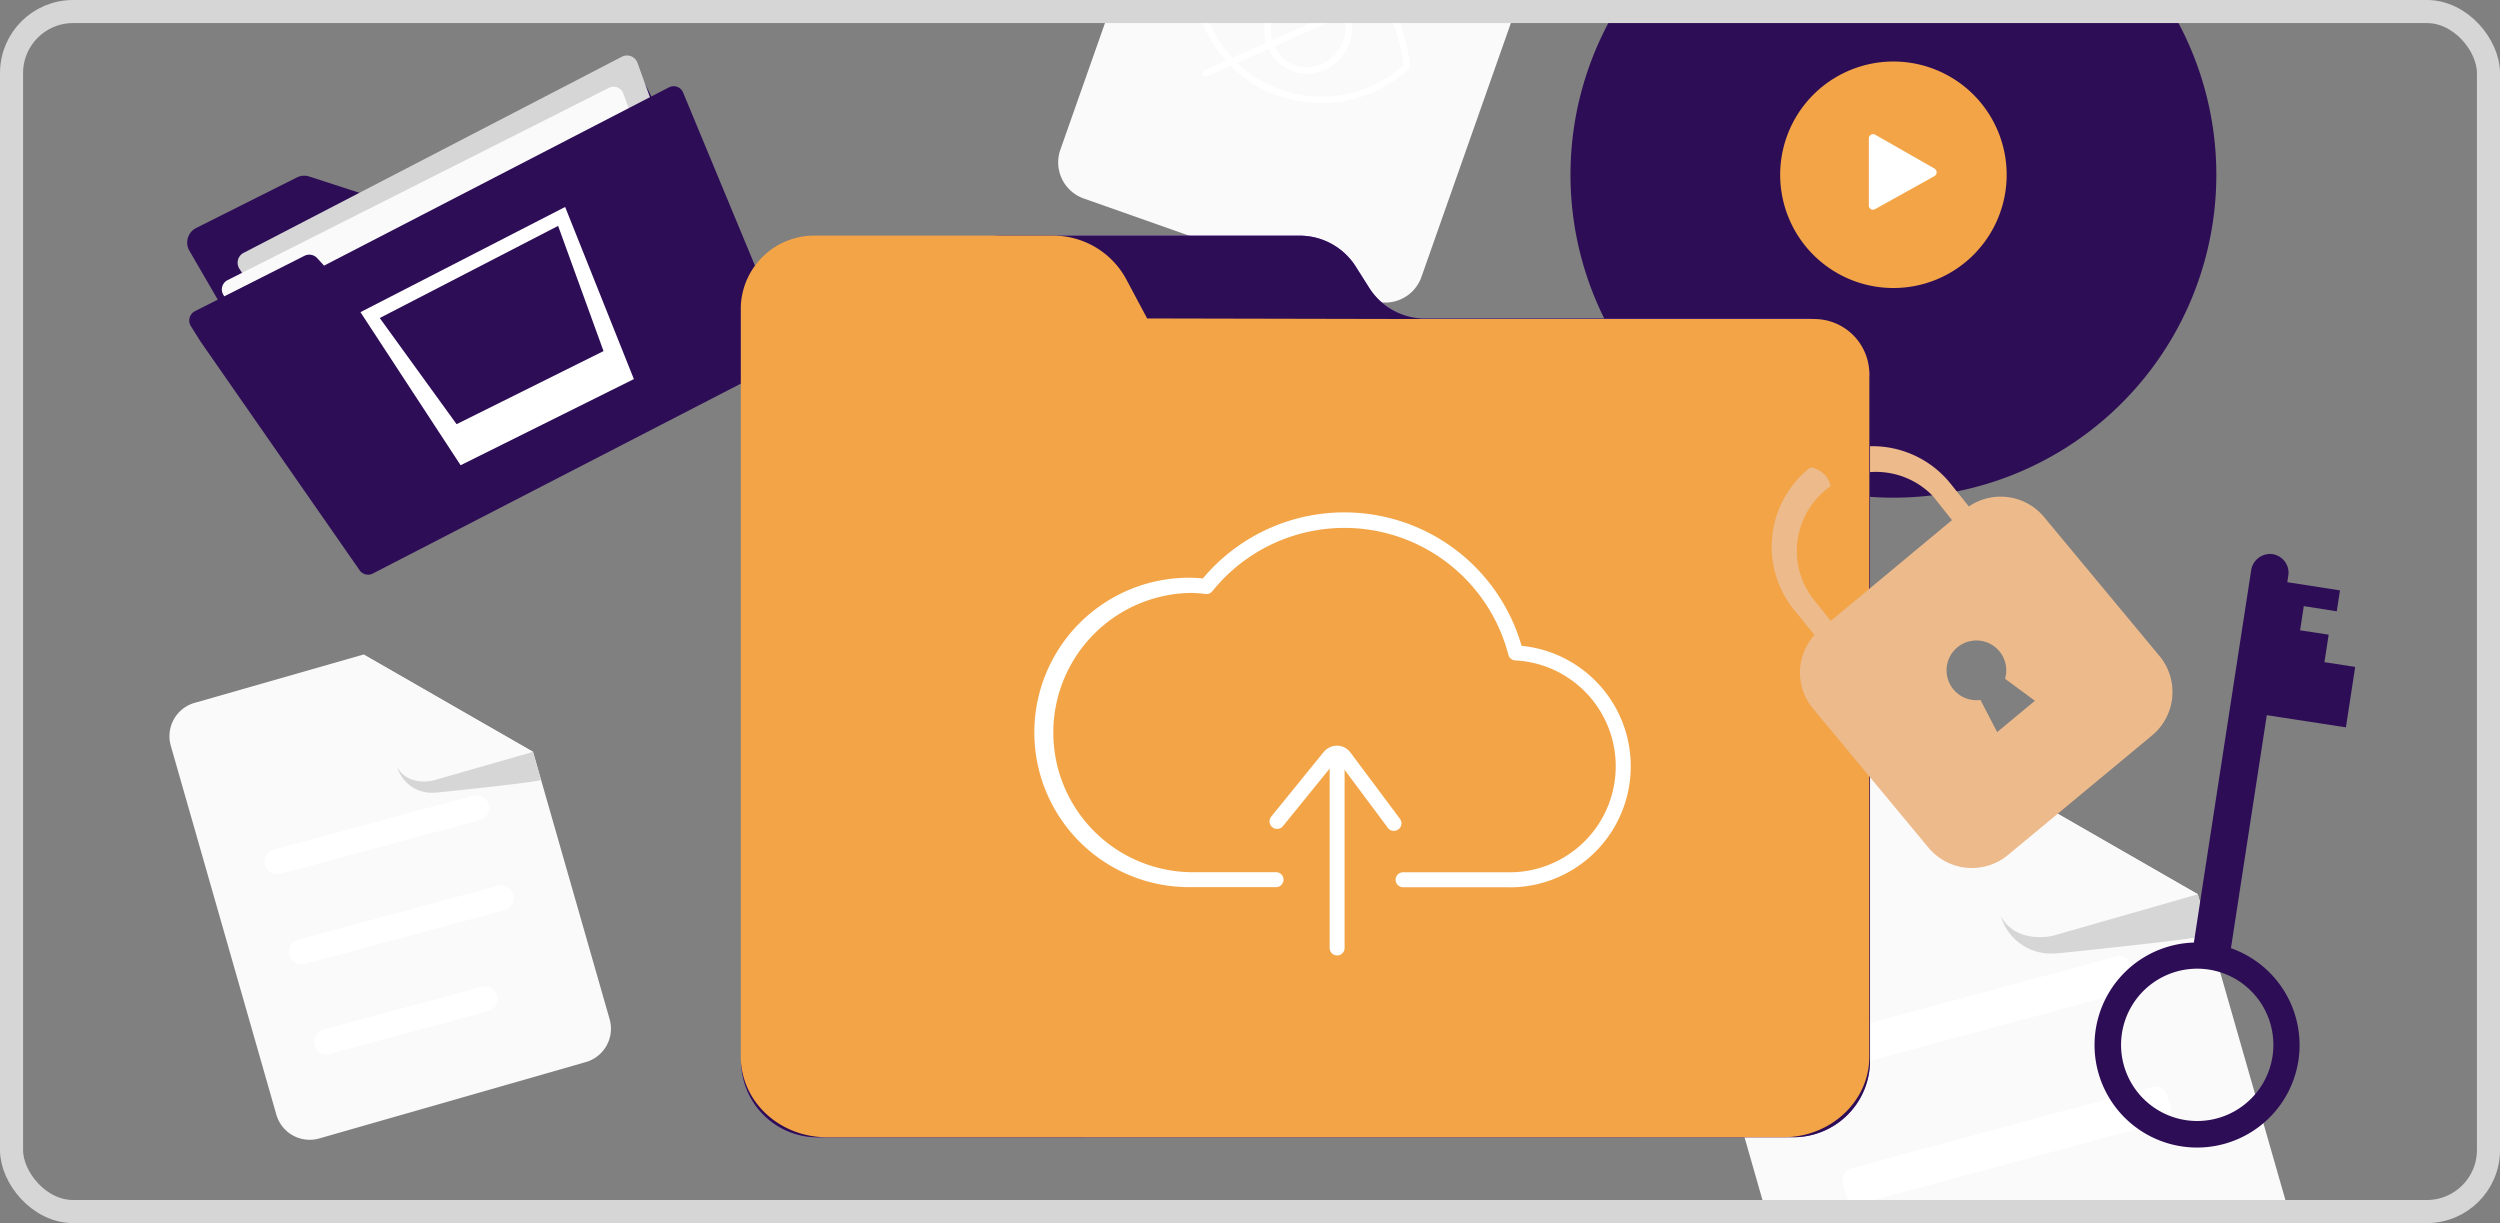
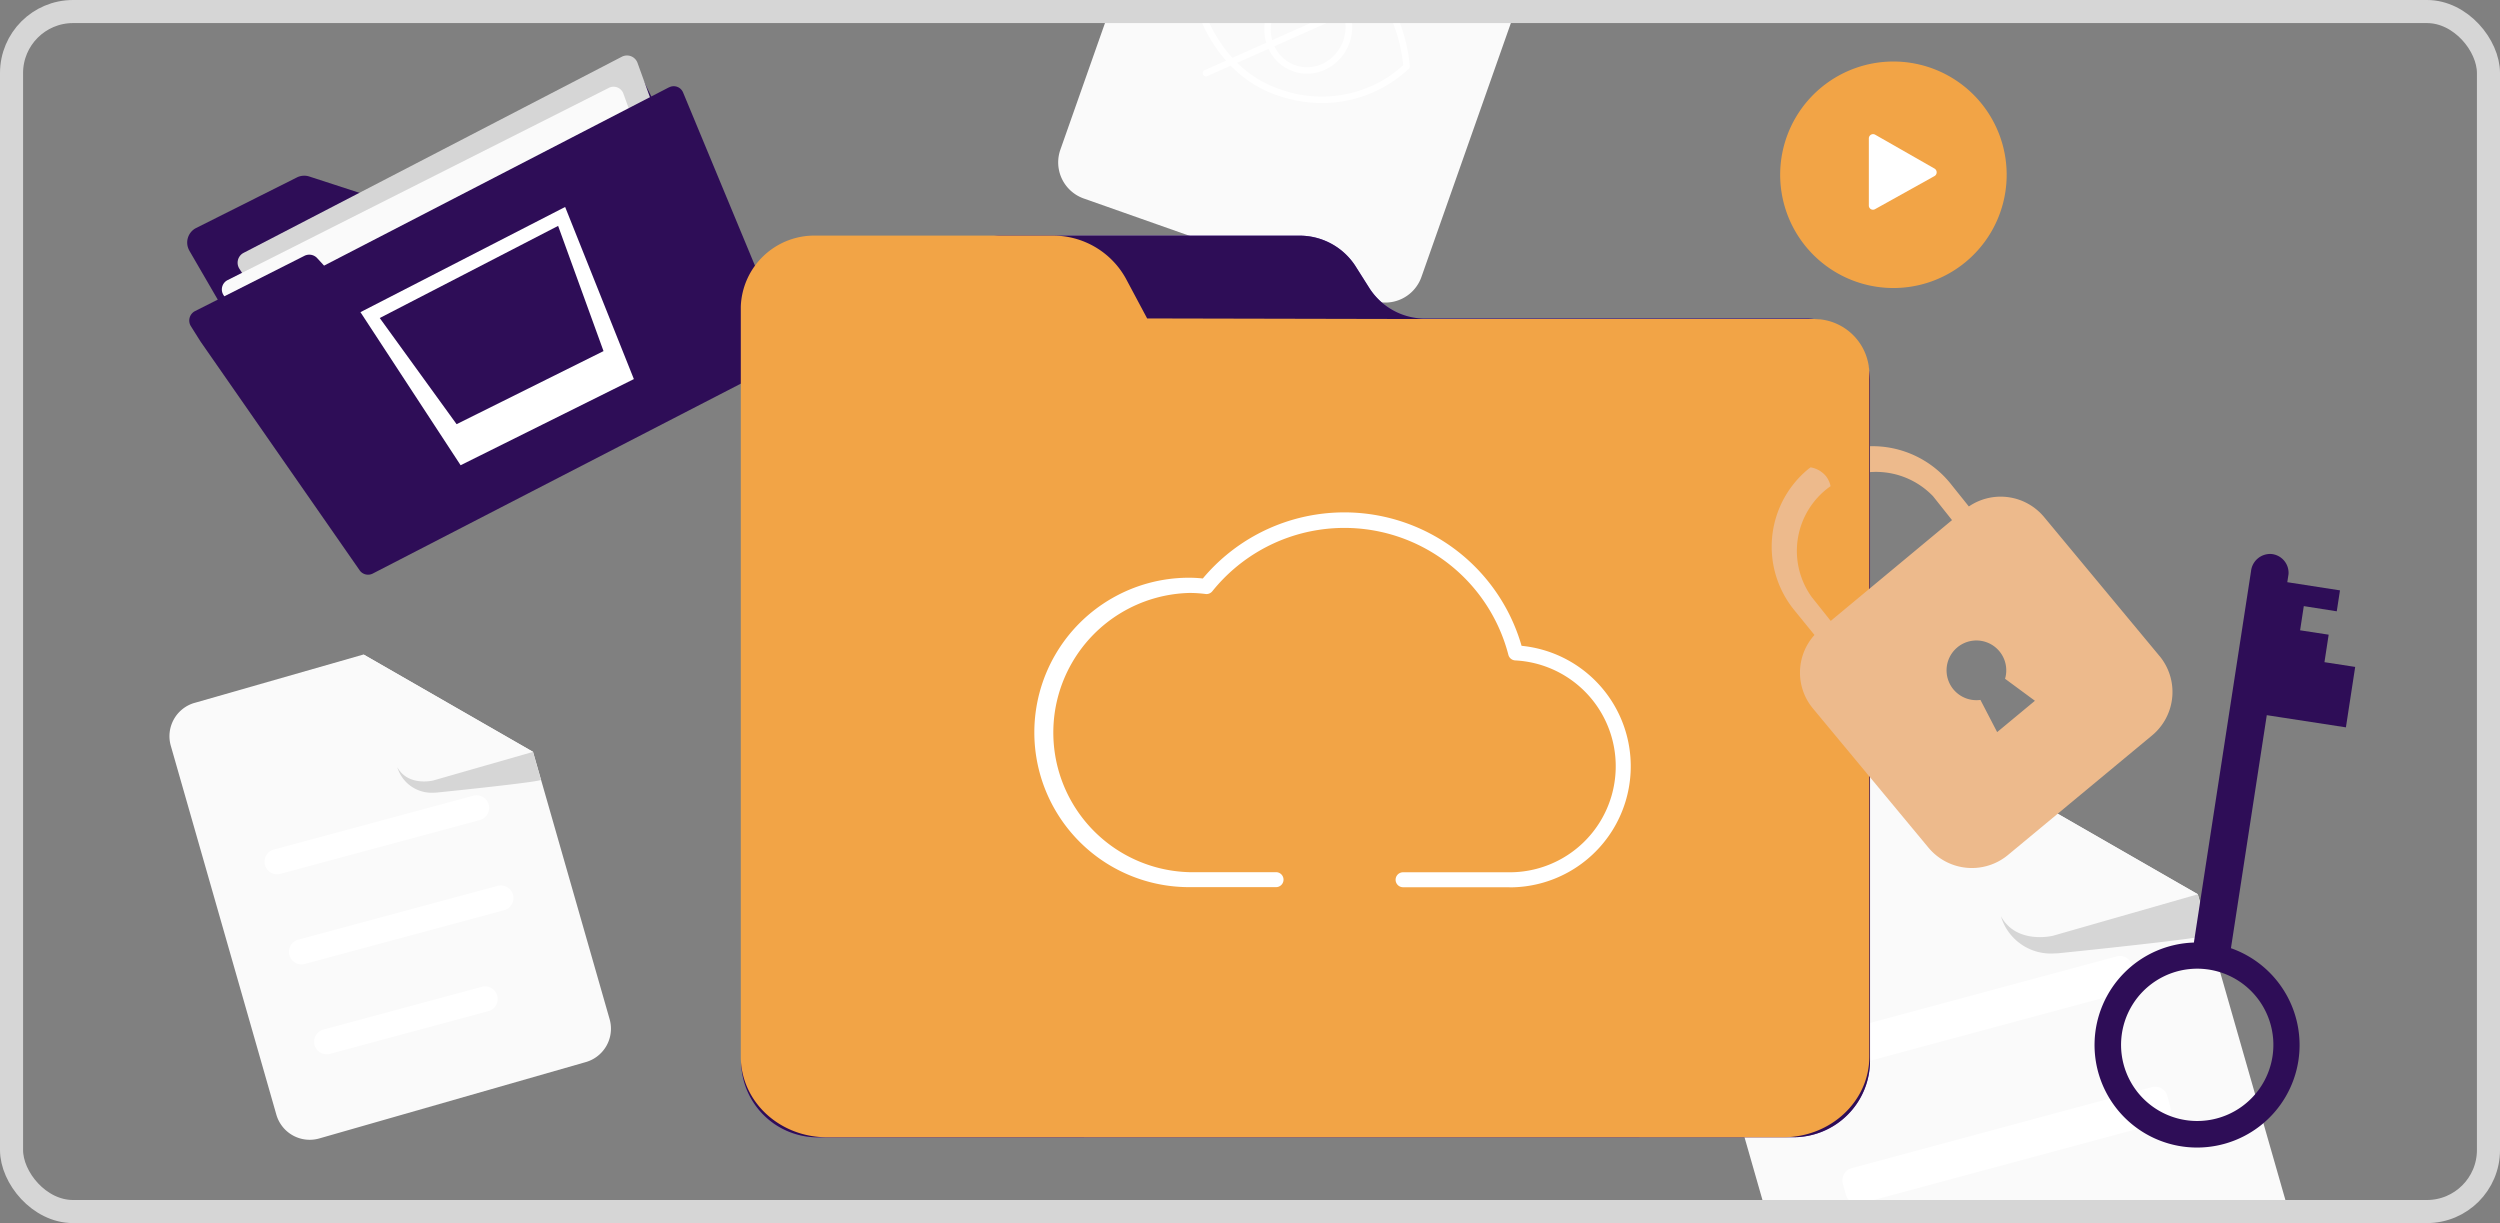
<svg xmlns="http://www.w3.org/2000/svg" width="325" height="159" viewBox="0 0 325 159">
  <rect x="0" y="0" width="325" height="159" fill="#808080" stroke="none" />
  <defs>
    <clipPath id="clip-path">
      <rect id="Rectángulo_16967" data-name="Rectángulo 16967" width="322" height="156" rx="8" transform="translate(737.506 306.235)" fill="none" />
    </clipPath>
  </defs>
  <g id="img_ejransomwareuno" transform="translate(-12468.006 -18824.734)">
    <g id="Grupo_86064" data-name="Grupo 86064" transform="translate(11732 18520)" clip-path="url(#clip-path)">
      <path id="Trazado_101571" data-name="Trazado 101571" d="M1031.667,479.483l-50.236,14.392a6.541,6.541,0,0,1-8.1-4.473l-.006-.022-19.9-69.53a6.544,6.544,0,0,1,4.473-8.1l.017-.005,31.858-9.125,31.948,18.356,14.436,50.4a6.548,6.548,0,0,1-4.48,8.106l-.017.005" fill="#fafafa" />
      <path id="Trazado_101572" data-name="Trazado 101572" d="M989.769,402.638l5.615,19.569a6.08,6.08,0,0,0,7.516,4.175L1021.72,421Z" fill="#fafafa" />
      <path id="Trazado_101573" data-name="Trazado 101573" d="M996.127,423.848a6.757,6.757,0,0,0,6.958,4.831,5.256,5.256,0,0,0,.664-.038c2.578-.261,19.578-2.016,19.467-2.393s-1.505-5.256-1.505-5.256L1002.9,426.38s-4.742,1.184-6.77-2.532" fill="#d6d6d6" />
      <path id="Trazado_101574" data-name="Trazado 101574" d="M1012.409,433.652,973.38,444.18a1.643,1.643,0,0,1-2.007-1.154l-.383-1.424a1.64,1.64,0,0,1,1.153-2.006l39.03-10.528a1.641,1.641,0,0,1,2.006,1.154l.384,1.424a1.641,1.641,0,0,1-1.154,2.006" fill="#fff" />
-       <path id="Trazado_101575" data-name="Trazado 101575" d="M1013.992,469.688,982.73,478.12a1.64,1.64,0,0,1-2.006-1.153l-.384-1.424a1.639,1.639,0,0,1,1.154-2.005l31.262-8.434a1.641,1.641,0,0,1,2.006,1.154l.384,1.424a1.641,1.641,0,0,1-1.154,2.006" fill="#fff" />
      <path id="Trazado_101576" data-name="Trazado 101576" d="M1016.994,450.647l-39.029,10.528a1.643,1.643,0,0,1-2.007-1.154l-.383-1.424a1.64,1.64,0,0,1,1.153-2.006l39.03-10.528a1.641,1.641,0,0,1,2.006,1.154l.384,1.424a1.641,1.641,0,0,1-1.154,2.006" fill="#fff" />
      <path id="Trazado_101577" data-name="Trazado 101577" d="M914.444,343.787,876.9,330.54a4.978,4.978,0,0,1-3.046-6.349v0l18.312-51.979a4.984,4.984,0,0,1,6.355-3.045l23.809,8.426,11.731,25.48-13.273,37.676a4.984,4.984,0,0,1-6.34,3.041" fill="#fafafa" />
-       <path id="Trazado_101578" data-name="Trazado 101578" d="M916.919,293.55a5.152,5.152,0,0,0,2.189,6.071,4.28,4.28,0,0,0,.424.269c1.724.976,13.049,7.387,13.156,7.108s1.406-3.926,1.406-3.926l-14.068-4.966s-3.49-1.353-3.107-4.556" fill="#d6d6d6" />
+       <path id="Trazado_101578" data-name="Trazado 101578" d="M916.919,293.55a5.152,5.152,0,0,0,2.189,6.071,4.28,4.28,0,0,0,.424.269s1.406-3.926,1.406-3.926l-14.068-4.966s-3.49-1.353-3.107-4.556" fill="#d6d6d6" />
      <path id="Trazado_101579" data-name="Trazado 101579" d="M905.539,317.969a18.938,18.938,0,0,1-3.4-.81c-8.828-2.948-10.976-12.539-10.994-12.643a.42.42,0,0,1,.1-.375c.081-.09,8.076-8.684,17.91-5.4,9.528,3.191,10.122,14.505,10.12,14.621a.423.423,0,0,1-.112.3,16.487,16.487,0,0,1-13.628,4.3m-13.512-13.424c.367,1.4,2.741,9.238,10.388,11.8a15.914,15.914,0,0,0,11.785-.376,14.947,14.947,0,0,0,4.225-2.757c-.119-1.43-1.207-10.884-9.532-13.676-8.577-2.841-15.738,3.887-16.879,5.024Z" fill="#fff" />
      <path id="Trazado_101580" data-name="Trazado 101580" d="M905.158,314.261a5.548,5.548,0,0,1-4.243-3.179,6.144,6.144,0,0,1,2.692-7.949,5.52,5.52,0,0,1,7.478,2.247c.058.108.112.218.163.329a6.135,6.135,0,0,1-2.686,7.938,5.581,5.581,0,0,1-3.4.614m1.7-10.914a4.719,4.719,0,0,0-2.877.518,5.3,5.3,0,0,0-2.313,6.858,4.681,4.681,0,0,0,6.193,2.336c.1-.045.195-.093.29-.144a5.283,5.283,0,0,0,2.3-6.839,4.694,4.694,0,0,0-2.76-2.526,5.045,5.045,0,0,0-.821-.2Z" fill="#fff" />
      <path id="Trazado_101581" data-name="Trazado 101581" d="M892.728,314.662a.423.423,0,0,1-.113-.806l27.873-12.414a.423.423,0,1,1,.344.773l-27.886,12.413a.43.43,0,0,1-.218.034" fill="#fff" />
      <path id="Trazado_101582" data-name="Trazado 101582" d="M760.625,337.328l15.786,27.2a2.121,2.121,0,0,0,2.784.829l50.521-25.3a2.117,2.117,0,0,0,.949-2.839l0-.009-10.947-21.855a2.12,2.12,0,0,0-2.847-.944l-.01.005-30.968,15.768a2.113,2.113,0,0,1-1.615.12l-8.066-2.624a2.129,2.129,0,0,0-1.6.118l-13.1,6.573a2.117,2.117,0,0,0-.946,2.841c.02.039.041.078.063.116Z" fill="#2e0d57" />
      <path id="Trazado_101583" data-name="Trazado 101583" d="M783.789,365c-2.918-4.25-13.534-20.529-16.659-25.324a1.448,1.448,0,0,1,.422-2c.043-.027.087-.053.132-.076l49.16-25.489a1.455,1.455,0,0,1,1.962.622,1.366,1.366,0,0,1,.077.175l10.867,30.069a1.453,1.453,0,0,1-.74,1.808L785.6,365.522a1.452,1.452,0,0,1-1.816-.518" fill="#d6d6d6" />
      <path id="Trazado_101584" data-name="Trazado 101584" d="M781.817,368.566c-2.852-4.144-13.691-20.766-16.772-25.5a1.358,1.358,0,0,1,.453-1.865c.025-.016.052-.029.078-.044l49.6-25.01a1.358,1.358,0,0,1,1.815.625,1.189,1.189,0,0,1,.052.122l10.713,29.632a1.355,1.355,0,0,1-.689,1.675l-43.561,20.818a1.355,1.355,0,0,1-1.691-.45" fill="#fafafa" />
      <path id="Trazado_101585" data-name="Trazado 101585" d="M822.95,316.1l-44.817,23.166-.917-1a1.4,1.4,0,0,0-1.652-.265l-14.174,7.161a1.381,1.381,0,0,0-.642,1.845c.017.036.036.072.057.107l.92,1.463.36.571,20.7,29.763a1.337,1.337,0,0,0,1.716.367L837.95,351.7a1.334,1.334,0,0,0,.667-1.666l-13.824-33.31a1.315,1.315,0,0,0-1.737-.668,1.018,1.018,0,0,0-.105.052Z" fill="#2e0d57" />
      <path id="Trazado_101586" data-name="Trazado 101586" d="M782.864,345.315l13.022,19.9,22.524-11.2-8.936-22.376Zm31.6,5.062-19.1,9.5-9.991-13.8L808.561,334.1Z" fill="#fff" />
-       <path id="Trazado_101587" data-name="Trazado 101587" d="M944.151,309.609a41.98,41.98,0,1,1,20.155,55.843,41.98,41.98,0,0,1-20.155-55.843" fill="#2e0d57" />
      <path id="Trazado_101588" data-name="Trazado 101588" d="M988.408,314.128a14.722,14.722,0,1,1-19.583,7.068,14.722,14.722,0,0,1,19.583-7.068" fill="#f2a446" />
      <path id="Trazado_101589" data-name="Trazado 101589" d="M978.955,331.415v-8.689a.554.554,0,0,1,.55-.554.56.56,0,0,1,.266.068l7.725,4.411a.563.563,0,0,1,.2.769.551.551,0,0,1-.2.2l-7.725,4.3a.54.54,0,0,1-.816-.507" fill="#fff" />
      <path id="Trazado_101590" data-name="Trazado 101590" d="M842.26,452.587a9.948,9.948,0,0,1-9.91-9.949V356.144a8.256,8.256,0,0,1,8.509-7.965h8.13a8.574,8.574,0,0,0,7.779-4.629L858.509,340a8.574,8.574,0,0,1,7.731-4.629h38.6a8.646,8.646,0,0,1,7.333,3.89l1.9,3.005a8.633,8.633,0,0,0,7.322,3.89H970.6a8.247,8.247,0,0,1,8.509,7.975v88.492a9.949,9.949,0,0,1-9.949,9.949Z" fill="#7e57c2" />
      <path id="Trazado_101591" data-name="Trazado 101591" d="M842.26,452.587a9.948,9.948,0,0,1-9.91-9.949V356.144a8.256,8.256,0,0,1,8.509-7.965h8.13a8.574,8.574,0,0,0,7.779-4.629L858.509,340a8.574,8.574,0,0,1,7.731-4.629h38.6a8.646,8.646,0,0,1,7.333,3.89l1.9,3.005a8.633,8.633,0,0,0,7.322,3.89H970.6a8.247,8.247,0,0,1,8.509,7.975v88.492a9.949,9.949,0,0,1-9.949,9.949Z" fill="#2e0d57" />
      <path id="Trazado_101592" data-name="Trazado 101592" d="M916.45,346.2l-31.315-.068-2.791-5.232a10.8,10.8,0,0,0-9.569-5.535h-30.6a9.564,9.564,0,0,0-9.865,9.239v97.481c0,5.835,5.018,10.494,11.2,10.494h124.31c6.2,0,11.2-4.7,11.2-10.494V353.371a7.164,7.164,0,0,0-7.164-7.164Z" fill="#f2a446" />
      <path id="Trazado_101593" data-name="Trazado 101593" d="M932.235,420.075H918.376a.973.973,0,0,1,0-1.945h13.859a13.78,13.78,0,0,0,.759-27.541.974.974,0,0,1-.9-.73,22.019,22.019,0,0,0-38.482-8.266.973.973,0,0,1-.885.36,16.414,16.414,0,0,0-2.1-.136,18.156,18.156,0,0,0,0,36.3h11.233a.973.973,0,1,1,0,1.945H890.582a20.112,20.112,0,0,1,0-40.224,16.712,16.712,0,0,1,1.79.1,23.981,23.981,0,0,1,41.439,8.752,15.738,15.738,0,0,1-1.575,31.4Z" fill="#fff" />
-       <path id="Trazado_101594" data-name="Trazado 101594" d="M909.832,428.944a.972.972,0,0,1-.972-.971V402.687a.972.972,0,1,1,1.944,0v25.286a.972.972,0,0,1-.972.971" fill="#fff" />
-       <path id="Trazado_101595" data-name="Trazado 101595" d="M917.221,412.752a.972.972,0,0,1-.788-.389l-6.439-8.636a.246.246,0,0,0-.2-.087.256.256,0,0,0-.184.089l-6.812,8.392a.982.982,0,1,1-1.527-1.235l6.812-8.393a2.274,2.274,0,0,1,1.75-.822,2.188,2.188,0,0,1,1.711.865l6.46,8.646a.982.982,0,0,1-.788,1.565Z" fill="#fff" />
      <path id="Trazado_101596" data-name="Trazado 101596" d="M812.152,442.807l-34.636,9.923a4.509,4.509,0,0,1-5.582-3.085l-.005-.015-13.717-47.938a4.511,4.511,0,0,1,3.084-5.584l.011,0,21.966-6.291L805.3,402.468l9.953,34.747a4.515,4.515,0,0,1-3.088,5.589l-.012,0" fill="#fafafa" />
      <path id="Trazado_101597" data-name="Trazado 101597" d="M783.266,389.825l3.87,13.492a4.191,4.191,0,0,0,5.182,2.878l12.976-3.713Z" fill="#fafafa" />
      <path id="Trazado_101598" data-name="Trazado 101598" d="M787.649,404.449a4.66,4.66,0,0,0,4.8,3.331,3.672,3.672,0,0,0,.457-.026c1.777-.18,13.5-1.39,13.422-1.65s-1.038-3.624-1.038-3.624L792.317,406.2s-3.27.816-4.668-1.746" fill="#d6d6d6" />
      <path id="Trazado_101599" data-name="Trazado 101599" d="M798.384,411.34l-25.928,6.994a1.636,1.636,0,0,1-.852-3.16l25.928-6.994a1.636,1.636,0,1,1,.852,3.16" fill="#fff" />
      <path id="Trazado_101600" data-name="Trazado 101600" d="M799.475,436.186l-20.573,5.55a1.636,1.636,0,0,1-.852-3.16l20.573-5.549a1.636,1.636,0,1,1,.852,3.159" fill="#fff" />
      <path id="Trazado_101601" data-name="Trazado 101601" d="M801.545,423.058l-25.928,6.994a1.637,1.637,0,0,1-.852-3.161l25.928-6.993a1.636,1.636,0,0,1,.852,3.16" fill="#fff" />
      <path id="Trazado_101602" data-name="Trazado 101602" d="M1034.8,442.6A13.351,13.351,0,0,0,1026.029,428l4.658-30.294,10.287,1.584,1.206-7.857-3.995-.616.548-3.575-3.714-.569.481-3.144,4.285.674.419-2.721-6.85-1.063.159-1.033a2.462,2.462,0,0,0-2.24-2.633,2.5,2.5,0,0,0-2.633,2.236q-2.936,19.053-5.868,38.107l-1.561,10.17A13.328,13.328,0,1,0,1034.8,442.6Zm-7.313,5.956a9.9,9.9,0,1,1,3.945-6.5,9.9,9.9,0,0,1-3.945,6.5" fill="#2e0d57" />
      <path id="Trazado_101603" data-name="Trazado 101603" d="M1016.753,390.03l-15.032-18.1a7.34,7.34,0,0,0-9.764-1.355l-2.494-3.113a13.038,13.038,0,0,0-10.352-4.719v3.366a10.27,10.27,0,0,1,8.193,3.139l2.465,3.1L974,385.453l-2.463-3.094a10.278,10.278,0,0,1,2.334-14.346c.036-.026.074-.046.11-.072a3.154,3.154,0,0,0-.6-1.309,3.35,3.35,0,0,0-1.995-1.144c-.109.084-.223.157-.33.246a13.069,13.069,0,0,0-1.726,18.4l2.558,3.147a7.294,7.294,0,0,0-.174,9.586l15.006,18.077a7.342,7.342,0,0,0,10.3.958l18.774-15.578a7.34,7.34,0,0,0,.959-10.3m-21.118,9.884-2.172-4.185a3.881,3.881,0,1,1,3.2-2.749l3.882,2.861Z" fill="#edba8c" />
    </g>
    <rect id="Rectángulo_17027" data-name="Rectángulo 17027" width="322" height="156" rx="8" transform="translate(12469.506 18826.234)" fill="none" stroke="#d6d6d6" stroke-miterlimit="10" stroke-width="3" />
  </g>
</svg>